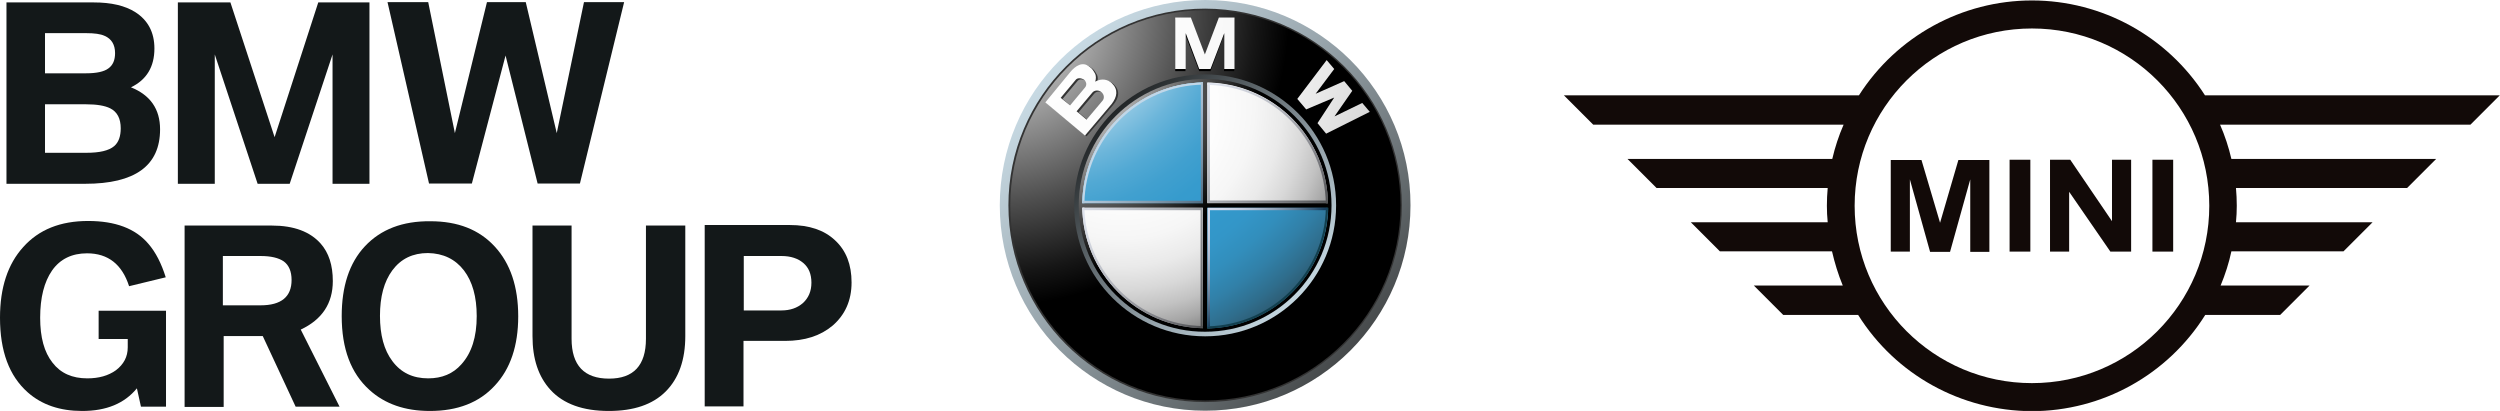
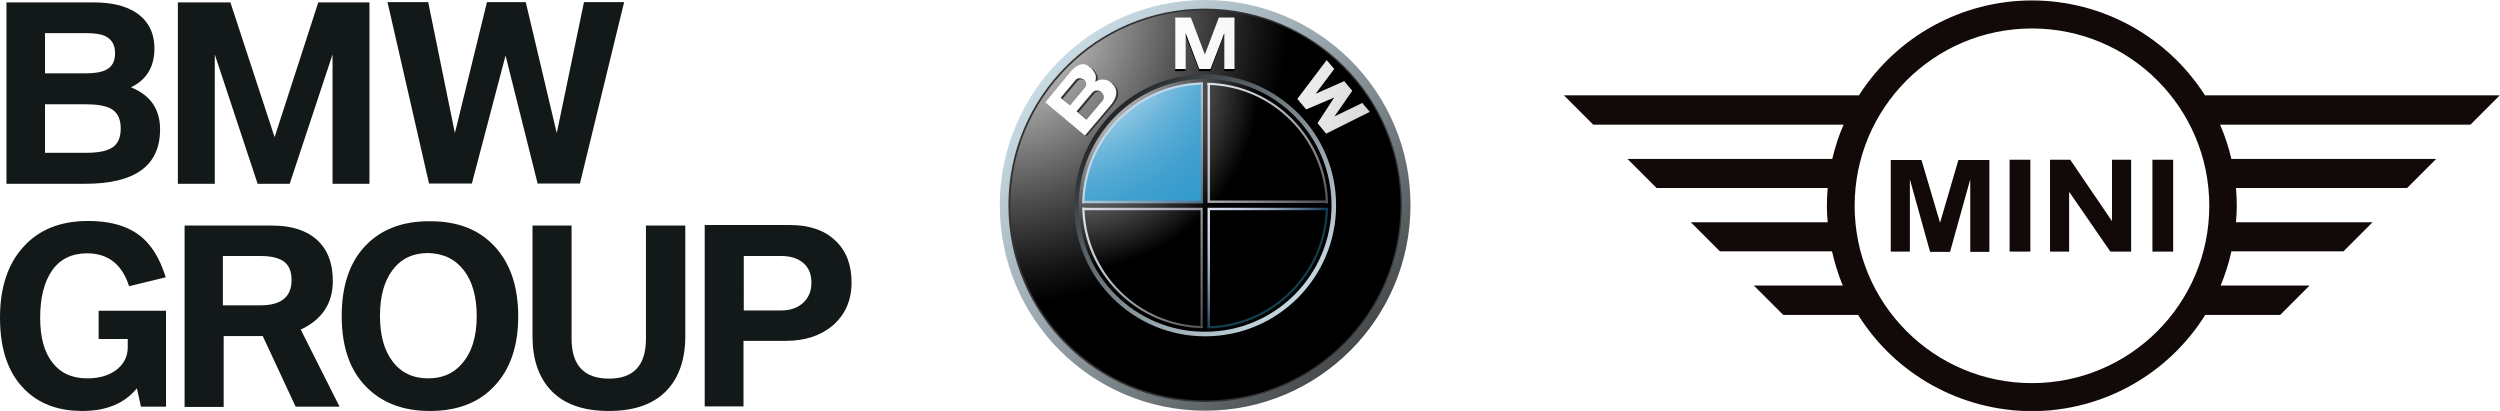
<svg xmlns="http://www.w3.org/2000/svg" version="1.1" id="svg3684" x="0px" y="0px" viewBox="0 0 927.7 152.5" style="enable-background:new 0 0 927.7 152.5;" xml:space="preserve">
  <style type="text/css">
	.st0{fill:#120A08;}
	.st1{fill:#131819;}
	.st2{fill:url(#SVGID_1_);}
	.st3{fill:#333333;}
	.st4{fill:url(#SVGID_2_);}
	.st5{fill:url(#SVGID_3_);}
	.st6{fill:url(#SVGID_4_);}
	.st7{fill:url(#SVGID_5_);}
	.st8{fill:url(#SVGID_6_);}
	.st9{fill:url(#SVGID_7_);}
	.st10{fill:url(#SVGID_8_);}
	.st11{fill:url(#SVGID_9_);}
	.st12{fill:url(#SVGID_10_);}
	.st13{fill:url(#SVGID_11_);}
	.st14{fill:url(#SVGID_12_);}
	.st15{fill:#C2D7E8;}
	.st16{fill:url(#SVGID_13_);}
	.st17{fill:#12404F;}
	.st18{fill:url(#SVGID_14_);}
	.st19{fill:url(#SVGID_15_);}
	.st20{fill:url(#SVGID_16_);}
	.st21{fill:url(#SVGID_17_);}
</style>
  <g>
    <g id="layer1_1_" transform="translate(-22.58,-154.432)">
      <path id="circle828" class="st0" d="M776.6,154.6c-26,0-50.2,13.3-64.2,35.2H602.9l10.9,10.9h92.9c-1.8,4.1-3.2,8.4-4.2,12.7h-76    l10.8,10.8h63.5c-0.2,2.2-0.3,4.4-0.3,6.6c0,2,0.1,4.1,0.3,6.1H650l10.8,10.8h41.6c1,4.3,2.3,8.6,4,12.7h-33l10.9,10.9h27.8    c13.9,22.2,38.2,35.6,64.4,35.7c26.2,0,50.5-13.5,64.4-35.7h27.8l10.9-10.9h-33c1.7-4.1,3.1-8.4,4-12.7h41.6l10.8-10.8h-50.7    c0.2-2,0.3-4.1,0.3-6.1c0-2.2-0.1-4.4-0.3-6.6h63.5l10.8-10.8h-76c-1-4.3-2.4-8.6-4.2-12.7h92.9l10.9-10.9H840.8    C826.8,167.9,802.6,154.6,776.6,154.6z M776.6,165c36.4,0,65.8,29.5,65.8,65.8l0,0c0,36.4-29.5,65.8-65.8,65.8    c-36.4,0-65.8-29.5-65.8-65.8S740.2,165,776.6,165L776.6,165z M724.2,213.7v34.1h7.1V221l7.5,26.9h7.4l7.5-26.9v26.9h7.1v-34.1    h-11.5l-6.8,23.3l-6.9-23.3H724.2z M768.3,213.7v34.1h7.7v-34.1H768.3z M783.3,213.7v34.1h7.1v-22.2l15.3,22.2h7.7v-34.1h-7.1    v22.8l-15.5-22.8H783.3z M821.3,213.7v34.1h7.7v-34.1H821.3z" />
    </g>
    <g>
      <g>
        <g>
          <polygon class="st1" points="175.1,68.1 187.6,20.6 199.5,68.1 215.2,68.1 231.6,0.8 216.7,0.8 206.6,49.4 195.1,0.8 180.7,0.8       168.8,49.4 158.9,0.8 143.8,0.8 159.2,68.1     " />
          <polygon class="st1" points="79.7,68.2 79.7,20.2 95.6,68.2 107.5,68.2 123.4,20.2 123.4,68.2 137.1,68.2 137.1,0.9 118.1,0.9       101.9,50.9 85.5,0.9 66,0.9 66,68.2     " />
          <path class="st1" d="M16.7,12.3H32c3,0,5.3,0.3,6.8,1c2.6,1.1,3.9,3.3,3.9,6.4c0,2.6-0.8,4.5-2.5,5.7c-1.6,1.2-4.4,1.8-8.2,1.8      H16.7V12.3z M16.7,38.7h15.2c4,0,7,0.5,9,1.5c2.6,1.3,3.9,3.8,3.9,7.4c0,3-0.8,5.2-2.4,6.6c-2,1.7-5.4,2.5-10.4,2.5H16.7V38.7z       M31.6,68.2c18.5,0,27.8-6.7,27.8-20.2c0-7.5-3.6-12.7-10.8-15.6c5.8-2.8,8.7-7.6,8.7-14.4c0-6-2.4-10.5-7.1-13.5      c-3.8-2.4-8.9-3.6-15.4-3.6H2.4v67.3H31.6z" />
        </g>
        <g>
          <path class="st1" d="M197.6,124.7c0,8.5,2.2,15.1,6.7,20c4.8,5.2,12,7.8,21.6,7.8c9.3,0,16.3-2.4,21.1-7.2      c4.9-4.9,7.3-11.8,7.3-20.6v-41h-14.6v42c0,9.9-4.6,14.8-13.7,14.8c-9.2,0-13.9-4.9-13.9-14.8v-42h-14.5V124.7z" />
          <path class="st1" d="M172.2,100.4c3.1,4.1,4.7,9.7,4.7,16.9c0,7.8-1.9,13.7-5.7,17.9c-3.1,3.5-7.2,5.2-12.3,5.2      c-5.7,0-10.1-2.1-13.3-6.4c-3.1-4.1-4.6-9.7-4.6-16.8c0-7.1,1.5-12.7,4.6-16.9c3.2-4.3,7.6-6.4,13.2-6.4      C164.5,94,169,96.2,172.2,100.4 M135.4,91.4c-5.8,6.2-8.6,14.9-8.6,25.9c0,12.1,3.4,21.2,10.3,27.4c5.7,5.2,13.2,7.8,22.4,7.8      c10.3,0,18.3-3.1,24.1-9.4c5.8-6.2,8.7-14.8,8.7-25.7c0-11-2.9-19.6-8.7-25.9c-5.8-6.3-13.7-9.4-23.9-9.4      C149.4,82,141.3,85.1,135.4,91.4" />
          <path class="st1" d="M82.7,95h14c3.9,0,6.7,0.7,8.6,2c1.9,1.4,2.9,3.7,2.9,6.9c0,6.2-3.8,9.4-11.5,9.4h-14V95z M83,150.9v-26.2      h14.5l12.2,26.2H126l-14.4-28.6c7.9-3.7,11.9-9.7,11.9-18c0-5.9-1.5-10.5-4.5-13.9c-3.9-4.4-9.9-6.7-18.1-6.7H68.5v67.3H83z" />
          <path class="st1" d="M55,90.4C50.2,84.8,42.8,82,32.7,82c-10.3,0-18.3,3.2-24.1,9.7C2.9,98,0,106.7,0,117.9      c0,12.4,3.4,21.6,10.3,27.7c5.2,4.6,11.9,6.9,20.2,6.9c9,0,15.7-2.8,20.3-8.4l1.5,6.8h9.3v-35.6h-25v10.5h10.8v3.1      c0,3.5-1.5,6.3-4.4,8.5c-2.8,2-6.3,3-10.6,3c-5.6,0-9.9-1.9-12.9-5.8c-3.1-3.9-4.6-9.4-4.6-16.7c0-7.5,1.5-13.3,4.4-17.5      c3-4.3,7.4-6.4,13-6.4c7.8,0,13,4.1,15.6,12.2l13.6-3.3C59.9,97.8,57.8,93.6,55,90.4" />
        </g>
      </g>
      <path class="st1" d="M275.9,95H290c3.4,0,6.1,0.9,8.1,2.6c2,1.7,3,4.1,3,7.3c0,3.2-1.1,5.7-3.2,7.6c-2.1,1.8-4.7,2.7-8,2.7h-13.9    V95z M275.9,150.8v-24.3h15.4c7.4,0,13.2-1.9,17.7-5.7c4.6-4,7-9.3,7-16c0-6.6-2-11.8-6.1-15.6c-4-3.8-9.6-5.7-16.8-5.7h-31.6    v67.3H275.9z" />
    </g>
    <g>
      <linearGradient id="SVGID_1_" gradientUnits="userSpaceOnUse" x1="359.817" y1="158.94" x2="521.599" y2="2.605" gradientTransform="matrix(1 0 0 -1 0 150.719)">
        <stop offset="0" style="stop-color:#DFF4FF" />
        <stop offset="9.840000e-02" style="stop-color:#D6EAF5" />
        <stop offset="0.268" style="stop-color:#BFD0D9" />
        <stop offset="0.488" style="stop-color:#98A5AC" />
        <stop offset="0.747" style="stop-color:#646B6E" />
        <stop offset="1" style="stop-color:#2B2B2B" />
      </linearGradient>
      <path class="st2" d="M447.2,0C405.1,0,371,34.1,371,76.2c0,42.1,34.1,76.2,76.2,76.2c42.1,0,76.2-34.1,76.2-76.2    C523.5,34.1,489.3,0,447.2,0z M447.2,148.7c-40,0-72.4-32.4-72.4-72.4c0-40,32.4-72.4,72.4-72.4c40,0,72.4,32.4,72.4,72.4    C519.7,116.3,487.2,148.7,447.2,148.7z" />
      <path class="st3" d="M520.2,76.2c0,40.3-32.7,73-73,73c-40.3,0-73-32.7-73-73c0-40.3,32.7-73,73-73    C487.5,3.3,520.2,35.9,520.2,76.2L520.2,76.2z" />
      <radialGradient id="SVGID_2_" cx="370.028" cy="145.676" r="108.328" gradientTransform="matrix(1 0 0 -1 0 150.719)" gradientUnits="userSpaceOnUse">
        <stop offset="0" style="stop-color:#FFFFFF" />
        <stop offset="0.306" style="stop-color:#A8A8A8" />
        <stop offset="0.646" style="stop-color:#4F4F4F" />
        <stop offset="0.885" style="stop-color:#161616" />
        <stop offset="1" style="stop-color:#000000" />
      </radialGradient>
      <path class="st4" d="M519.7,76.2c0,40-32.4,72.4-72.4,72.4c-40,0-72.4-32.4-72.4-72.4c0-40,32.4-72.4,72.4-72.4    C487.2,3.8,519.7,36.2,519.7,76.2z" />
      <linearGradient id="SVGID_3_" gradientUnits="userSpaceOnUse" x1="-858.002" y1="40.737" x2="-754.964" y2="-58.832" gradientTransform="matrix(-1 0 0 1 -355.104 89.306)">
        <stop offset="0" style="stop-color:#DFF4FF" />
        <stop offset="8.550000e-02" style="stop-color:#D6EAF5" />
        <stop offset="0.233" style="stop-color:#BED0D9" />
        <stop offset="0.424" style="stop-color:#96A4AC" />
        <stop offset="0.652" style="stop-color:#5F686D" />
        <stop offset="0.907" style="stop-color:#1A1D1E" />
        <stop offset="1" style="stop-color:#000000" />
      </linearGradient>
      <path class="st5" d="M495.8,76.2c0,26.8-21.7,48.6-48.6,48.6c-26.8,0-48.6-21.7-48.6-48.6c0-26.8,21.7-48.6,48.6-48.6    C474,27.7,495.8,49.4,495.8,76.2z" />
      <polygon points="449.2,26.4 454.2,13 454.2,26.4 458,26.4 458,7.2 452.3,7.2 447.1,20.9 447.1,20.9 441.9,7.2 436.1,7.2     436.1,26.4 439.9,26.4 439.9,13 445,26.4   " />
      <polygon points="501.8,35 495.2,44.5 505.5,39.4 508.3,42.8 492.1,50.9 488.8,47 495.1,37.5 495.1,37.5 484.6,41.9 481.3,38     492.2,23.5 495,26.9 488.2,36.1 498.8,31.4   " />
      <path class="st3" d="M413.3,31.3c-1.5-1.5-3.9-1.9-6.2-0.6c0.4-1.1,0.3-2.2,0-2.9c-1-1.8-1.3-2-2.1-2.6c-2.6-2.2-5.3-0.3-7.2,2    l-9.3,11.1l14.7,12.3l9.9-11.7C415.3,36.3,415.7,33.6,413.3,31.3L413.3,31.3z M394.3,36.7l5.6-6.7c0.7-0.8,2.1-0.7,3.1,0.1    c1,0.9,1,2.1,0.3,2.9l-5.6,6.6L394.3,36.7z M409.8,37.8l-5.9,7l-3.7-3.1l5.9-7c0.7-0.8,2.2-1,3.2-0.2    C410.5,35.4,410.6,36.9,409.8,37.8L409.8,37.8z" />
      <radialGradient id="SVGID_4_" cx="350.573" cy="156.708" r="260.295" gradientTransform="matrix(1 0 0 -1 0 150.719)" gradientUnits="userSpaceOnUse">
        <stop offset="0" style="stop-color:#FFFFFF" />
        <stop offset="0.31" style="stop-color:#FDFDFD" />
        <stop offset="0.451" style="stop-color:#F6F6F6" />
        <stop offset="0.557" style="stop-color:#E9E9E9" />
        <stop offset="0.646" style="stop-color:#D7D7D7" />
        <stop offset="0.724" style="stop-color:#BFBFBF" />
        <stop offset="0.794" style="stop-color:#A2A2A2" />
        <stop offset="0.859" style="stop-color:#808080" />
        <stop offset="0.92" style="stop-color:#575757" />
        <stop offset="0.975" style="stop-color:#2B2B2B" />
        <stop offset="1" style="stop-color:#141414" />
      </radialGradient>
      <polygon class="st6" points="449.2,25.6 454.3,12.3 454.3,25.6 458.1,25.6 458.1,6.5 452.3,6.5 447.1,20.2 447.1,20.2 441.9,6.5     436.1,6.5 436.1,25.6 440,25.6 440,12.3 445,25.6   " />
      <radialGradient id="SVGID_5_" cx="350.561" cy="156.708" r="260.317" gradientTransform="matrix(1 0 0 -1 0 150.719)" gradientUnits="userSpaceOnUse">
        <stop offset="0" style="stop-color:#FFFFFF" />
        <stop offset="0.31" style="stop-color:#FDFDFD" />
        <stop offset="0.451" style="stop-color:#F6F6F6" />
        <stop offset="0.557" style="stop-color:#E9E9E9" />
        <stop offset="0.646" style="stop-color:#D7D7D7" />
        <stop offset="0.724" style="stop-color:#BFBFBF" />
        <stop offset="0.794" style="stop-color:#A2A2A2" />
        <stop offset="0.859" style="stop-color:#808080" />
        <stop offset="0.92" style="stop-color:#575757" />
        <stop offset="0.975" style="stop-color:#2B2B2B" />
        <stop offset="1" style="stop-color:#141414" />
      </radialGradient>
      <polygon class="st7" points="501.8,33.7 495.2,43.2 505.5,38.2 508.3,41.5 492.1,49.6 488.9,45.7 495.1,36.2 495.1,36.2     484.7,40.6 481.4,36.7 492.3,22.3 495.1,25.6 488.2,34.8 498.8,30.1   " />
      <radialGradient id="SVGID_6_" cx="350.547" cy="156.785" r="260.517" gradientTransform="matrix(1 0 0 -1 0 150.719)" gradientUnits="userSpaceOnUse">
        <stop offset="0" style="stop-color:#FFFFFF" />
        <stop offset="0.31" style="stop-color:#FDFDFD" />
        <stop offset="0.451" style="stop-color:#F6F6F6" />
        <stop offset="0.557" style="stop-color:#E9E9E9" />
        <stop offset="0.646" style="stop-color:#D7D7D7" />
        <stop offset="0.724" style="stop-color:#BFBFBF" />
        <stop offset="0.794" style="stop-color:#A2A2A2" />
        <stop offset="0.859" style="stop-color:#808080" />
        <stop offset="0.92" style="stop-color:#575757" />
        <stop offset="0.975" style="stop-color:#2B2B2B" />
        <stop offset="1" style="stop-color:#141414" />
      </radialGradient>
      <path class="st8" d="M412.6,30.9c-1.5-1.5-3.9-1.9-6.2-0.6c0.4-1.1,0.3-2.2,0-2.9c-1-1.8-1.3-2-2.1-2.6c-2.6-2.2-5.3-0.3-7.2,2    L387.9,38l14.7,12.3l9.9-11.7C414.6,35.9,415,33.2,412.6,30.9L412.6,30.9z M393.6,36.3l5.6-6.7c0.6-0.8,2.1-0.7,3.1,0    c1,0.9,1,2.1,0.3,2.9l-5.5,6.6L393.6,36.3z M409.1,37.4l-5.9,7l-3.7-3.1l5.9-7c0.7-0.8,2.1-1,3.2-0.2    C409.8,35,409.9,36.5,409.1,37.4L409.1,37.4z" />
      <radialGradient id="SVGID_7_" cx="397.192" cy="120.621" r="70.21" gradientTransform="matrix(1 0 0 -1 0 150.719)" gradientUnits="userSpaceOnUse">
        <stop offset="0" style="stop-color:#E6E6E6" />
        <stop offset="0.104" style="stop-color:#D6D6D6" />
        <stop offset="0.307" style="stop-color:#ADADAD" />
        <stop offset="0.588" style="stop-color:#6C6C6C" />
        <stop offset="0.933" style="stop-color:#121212" />
        <stop offset="1" style="stop-color:#000000" />
      </radialGradient>
      <path class="st9" d="M400.3,76.2c0-25.9,21-46.9,46.9-46.9c25.9,0,46.9,21,46.9,46.9c0,25.9-21,46.9-46.9,46.9    C421.3,123.2,400.3,102.2,400.3,76.2L400.3,76.2z" />
      <radialGradient id="SVGID_8_" cx="416.395" cy="111.178" r="102.105" gradientTransform="matrix(1 0 0 -1 0 150.719)" gradientUnits="userSpaceOnUse">
        <stop offset="0" style="stop-color:#FFFFFF" />
        <stop offset="0.344" style="stop-color:#FDFDFD" />
        <stop offset="0.481" style="stop-color:#F6F6F6" />
        <stop offset="0.582" style="stop-color:#EAEAEA" />
        <stop offset="0.665" style="stop-color:#D8D8D8" />
        <stop offset="0.737" style="stop-color:#C2C2C2" />
        <stop offset="0.802" style="stop-color:#A6A6A6" />
        <stop offset="0.86" style="stop-color:#848484" />
        <stop offset="0.913" style="stop-color:#5F5F5F" />
        <stop offset="0.949" style="stop-color:#404040" />
        <stop offset="0.957" style="stop-color:#404040" />
        <stop offset="1" style="stop-color:#404040" />
        <stop offset="1" style="stop-color:#000000" />
      </radialGradient>
-       <path class="st10" d="M401.6,76.2c0-25.2,20.4-45.6,45.6-45.6s45.6,20.4,45.6,45.6c0,25.2-20.4,45.6-45.6,45.6    C422,121.8,401.6,101.4,401.6,76.2L401.6,76.2z" />
      <radialGradient id="SVGID_9_" cx="386.415" cy="149.883" r="180.829" gradientTransform="matrix(1 0 0 -1 0 150.719)" gradientUnits="userSpaceOnUse">
        <stop offset="0.169" style="stop-color:#FFFFFF" />
        <stop offset="0.196" style="stop-color:#E0EFF7" />
        <stop offset="0.241" style="stop-color:#B2D9EC" />
        <stop offset="0.287" style="stop-color:#8BC5E2" />
        <stop offset="0.335" style="stop-color:#6BB5DA" />
        <stop offset="0.384" style="stop-color:#52A9D4" />
        <stop offset="0.436" style="stop-color:#41A0CF" />
        <stop offset="0.491" style="stop-color:#369BCD" />
        <stop offset="0.556" style="stop-color:#3399CC" />
        <stop offset="0.606" style="stop-color:#3396C8" />
        <stop offset="0.655" style="stop-color:#328EBC" />
        <stop offset="0.705" style="stop-color:#3180A8" />
        <stop offset="0.754" style="stop-color:#2F6D8C" />
        <stop offset="0.803" style="stop-color:#2D5468" />
        <stop offset="0.851" style="stop-color:#2A373D" />
        <stop offset="0.871" style="stop-color:#292929" />
      </radialGradient>
      <path class="st11" d="M401.6,76.2h45.7V30.6C422,30.6,401.6,51,401.6,76.2z" />
      <radialGradient id="SVGID_10_" cx="386.415" cy="149.884" r="180.825" gradientTransform="matrix(1 0 0 -1 0 150.719)" gradientUnits="userSpaceOnUse">
        <stop offset="0.169" style="stop-color:#FFFFFF" />
        <stop offset="0.196" style="stop-color:#E0EFF7" />
        <stop offset="0.241" style="stop-color:#B2D9EC" />
        <stop offset="0.287" style="stop-color:#8BC5E2" />
        <stop offset="0.335" style="stop-color:#6BB5DA" />
        <stop offset="0.384" style="stop-color:#52A9D4" />
        <stop offset="0.436" style="stop-color:#41A0CF" />
        <stop offset="0.491" style="stop-color:#369BCD" />
        <stop offset="0.556" style="stop-color:#3399CC" />
        <stop offset="0.606" style="stop-color:#3396C8" />
        <stop offset="0.655" style="stop-color:#328EBC" />
        <stop offset="0.705" style="stop-color:#3180A8" />
        <stop offset="0.754" style="stop-color:#2F6D8C" />
        <stop offset="0.803" style="stop-color:#2D5468" />
        <stop offset="0.851" style="stop-color:#2A373D" />
        <stop offset="0.871" style="stop-color:#292929" />
      </radialGradient>
-       <path class="st12" d="M447.2,76.2v45.7c25.2,0,45.7-20.4,45.7-45.7L447.2,76.2z" />
      <radialGradient id="SVGID_11_" cx="398.151" cy="119.737" r="68.864" gradientTransform="matrix(1 0 0 -1 0 150.719)" gradientUnits="userSpaceOnUse">
        <stop offset="0" style="stop-color:#E6E6E6" />
        <stop offset="0.104" style="stop-color:#D6D6D6" />
        <stop offset="0.307" style="stop-color:#ADADAD" />
        <stop offset="0.588" style="stop-color:#6C6C6C" />
        <stop offset="0.933" style="stop-color:#121212" />
        <stop offset="1" style="stop-color:#000000" />
      </radialGradient>
      <polygon class="st13" points="493.3,75.4 448,75.4 448,30.2 446.4,30.2 446.4,75.4 401.2,75.4 401.2,77.1 446.4,77.1 446.4,122.3     448,122.3 448,77.1 493.3,77.1   " />
      <linearGradient id="SVGID_12_" gradientUnits="userSpaceOnUse" x1="438.197" y1="136.931" x2="505.353" y2="72.037" gradientTransform="matrix(1 0 0 -1 0 150.719)">
        <stop offset="0" style="stop-color:#F0F4FF" />
        <stop offset="0.109" style="stop-color:#EBEFF9" />
        <stop offset="0.247" style="stop-color:#DCE0EA" />
        <stop offset="0.403" style="stop-color:#C4C7CF" />
        <stop offset="0.57" style="stop-color:#A2A4AB" />
        <stop offset="0.747" style="stop-color:#76777C" />
        <stop offset="0.929" style="stop-color:#414243" />
        <stop offset="1" style="stop-color:#2B2B2B" />
      </linearGradient>
      <path class="st14" d="M448,31.5c24.1,0.4,43.5,19.9,44,44h0.8c-0.4-24.5-20.2-44.3-44.8-44.8L448,31.5L448,31.5z" />
      <path class="st15" d="M402.4,75.4c0.4-24.1,19.9-43.6,44-44v-0.8C421.8,31,402,50.9,401.6,75.4L402.4,75.4L402.4,75.4z" />
      <linearGradient id="SVGID_13_" gradientUnits="userSpaceOnUse" x1="383.688" y1="82.142" x2="450.845" y2="17.246" gradientTransform="matrix(1 0 0 -1 0 150.719)">
        <stop offset="0" style="stop-color:#F0F4FF" />
        <stop offset="0.109" style="stop-color:#EBEFF9" />
        <stop offset="0.247" style="stop-color:#DCE0EA" />
        <stop offset="0.403" style="stop-color:#C4C7CF" />
        <stop offset="0.57" style="stop-color:#A2A4AB" />
        <stop offset="0.747" style="stop-color:#76777C" />
        <stop offset="0.929" style="stop-color:#414243" />
        <stop offset="1" style="stop-color:#2B2B2B" />
      </linearGradient>
      <path class="st16" d="M446.4,121c-24.1-0.4-43.5-19.9-44-44h-0.8c0.4,24.5,20.2,44.3,44.8,44.8L446.4,121L446.4,121z" />
      <path class="st17" d="M492,77.1c-0.4,24.1-19.9,43.5-44,44v0.8c24.5-0.4,44.3-20.2,44.8-44.8H492z" />
      <linearGradient id="SVGID_14_" gradientUnits="userSpaceOnUse" x1="416.177" y1="105.282" x2="451.001" y2="71.631" gradientTransform="matrix(1 0 0 -1 0 150.719)">
        <stop offset="0" style="stop-color:#C2D7E8" />
        <stop offset="0.134" style="stop-color:#BACFE1" />
        <stop offset="0.343" style="stop-color:#A4BACD" />
        <stop offset="0.6" style="stop-color:#8098AC" />
        <stop offset="0.894" style="stop-color:#4E697F" />
        <stop offset="1" style="stop-color:#3A566D" />
      </linearGradient>
      <polygon class="st18" points="445.6,30.6 445.6,74.5 401.6,74.5 401.6,75.4 445.6,75.4 446.4,75.4 446.4,74.5 446.4,30.6   " />
      <linearGradient id="SVGID_15_" gradientUnits="userSpaceOnUse" x1="398.737" y1="97.037" x2="465.218" y2="32.794" gradientTransform="matrix(1 0 0 -1 0 150.719)">
        <stop offset="0" style="stop-color:#F0F4FF" />
        <stop offset="9.730001e-02" style="stop-color:#E8EBF6" />
        <stop offset="0.257" style="stop-color:#D1D4DD" />
        <stop offset="0.459" style="stop-color:#ABAEB5" />
        <stop offset="0.695" style="stop-color:#78797D" />
        <stop offset="0.958" style="stop-color:#363637" />
        <stop offset="1" style="stop-color:#2B2B2B" />
      </linearGradient>
      <polygon class="st19" points="445.5,121.4 445.5,78 402,78 402,77.1 445.5,77.1 446.3,77.1 446.3,78 446.3,121.4   " />
      <linearGradient id="SVGID_16_" gradientUnits="userSpaceOnUse" x1="447.737" y1="73.206" x2="471.057" y2="50.672" gradientTransform="matrix(1 0 0 -1 0 150.719)">
        <stop offset="0" style="stop-color:#D9DEF0" />
        <stop offset="0.123" style="stop-color:#D4DAEC" />
        <stop offset="0.263" style="stop-color:#C7CFE2" />
        <stop offset="0.411" style="stop-color:#B0BCD1" />
        <stop offset="0.566" style="stop-color:#90A1B8" />
        <stop offset="0.725" style="stop-color:#677F99" />
        <stop offset="0.885" style="stop-color:#355674" />
        <stop offset="0.972" style="stop-color:#173D5D" />
      </linearGradient>
      <polygon class="st20" points="449,121.4 449,78 492.4,78 492.4,77.1 449,77.1 448.1,77.1 448.1,78 448.1,121.4   " />
      <linearGradient id="SVGID_17_" gradientUnits="userSpaceOnUse" x1="423.882" y1="121.418" x2="490.291" y2="57.245" gradientTransform="matrix(1 0 0 -1 0 150.719)">
        <stop offset="0" style="stop-color:#F0F4FF" />
        <stop offset="0.109" style="stop-color:#EBEFF9" />
        <stop offset="0.247" style="stop-color:#DCE0EA" />
        <stop offset="0.403" style="stop-color:#C4C7CF" />
        <stop offset="0.57" style="stop-color:#A2A4AB" />
        <stop offset="0.747" style="stop-color:#76777C" />
        <stop offset="0.929" style="stop-color:#414243" />
        <stop offset="1" style="stop-color:#2B2B2B" />
      </linearGradient>
      <polygon class="st21" points="449,31 449,74.4 492.4,74.4 492.4,75.3 449,75.3 448.1,75.3 448.1,74.4 448.1,31   " />
    </g>
  </g>
</svg>